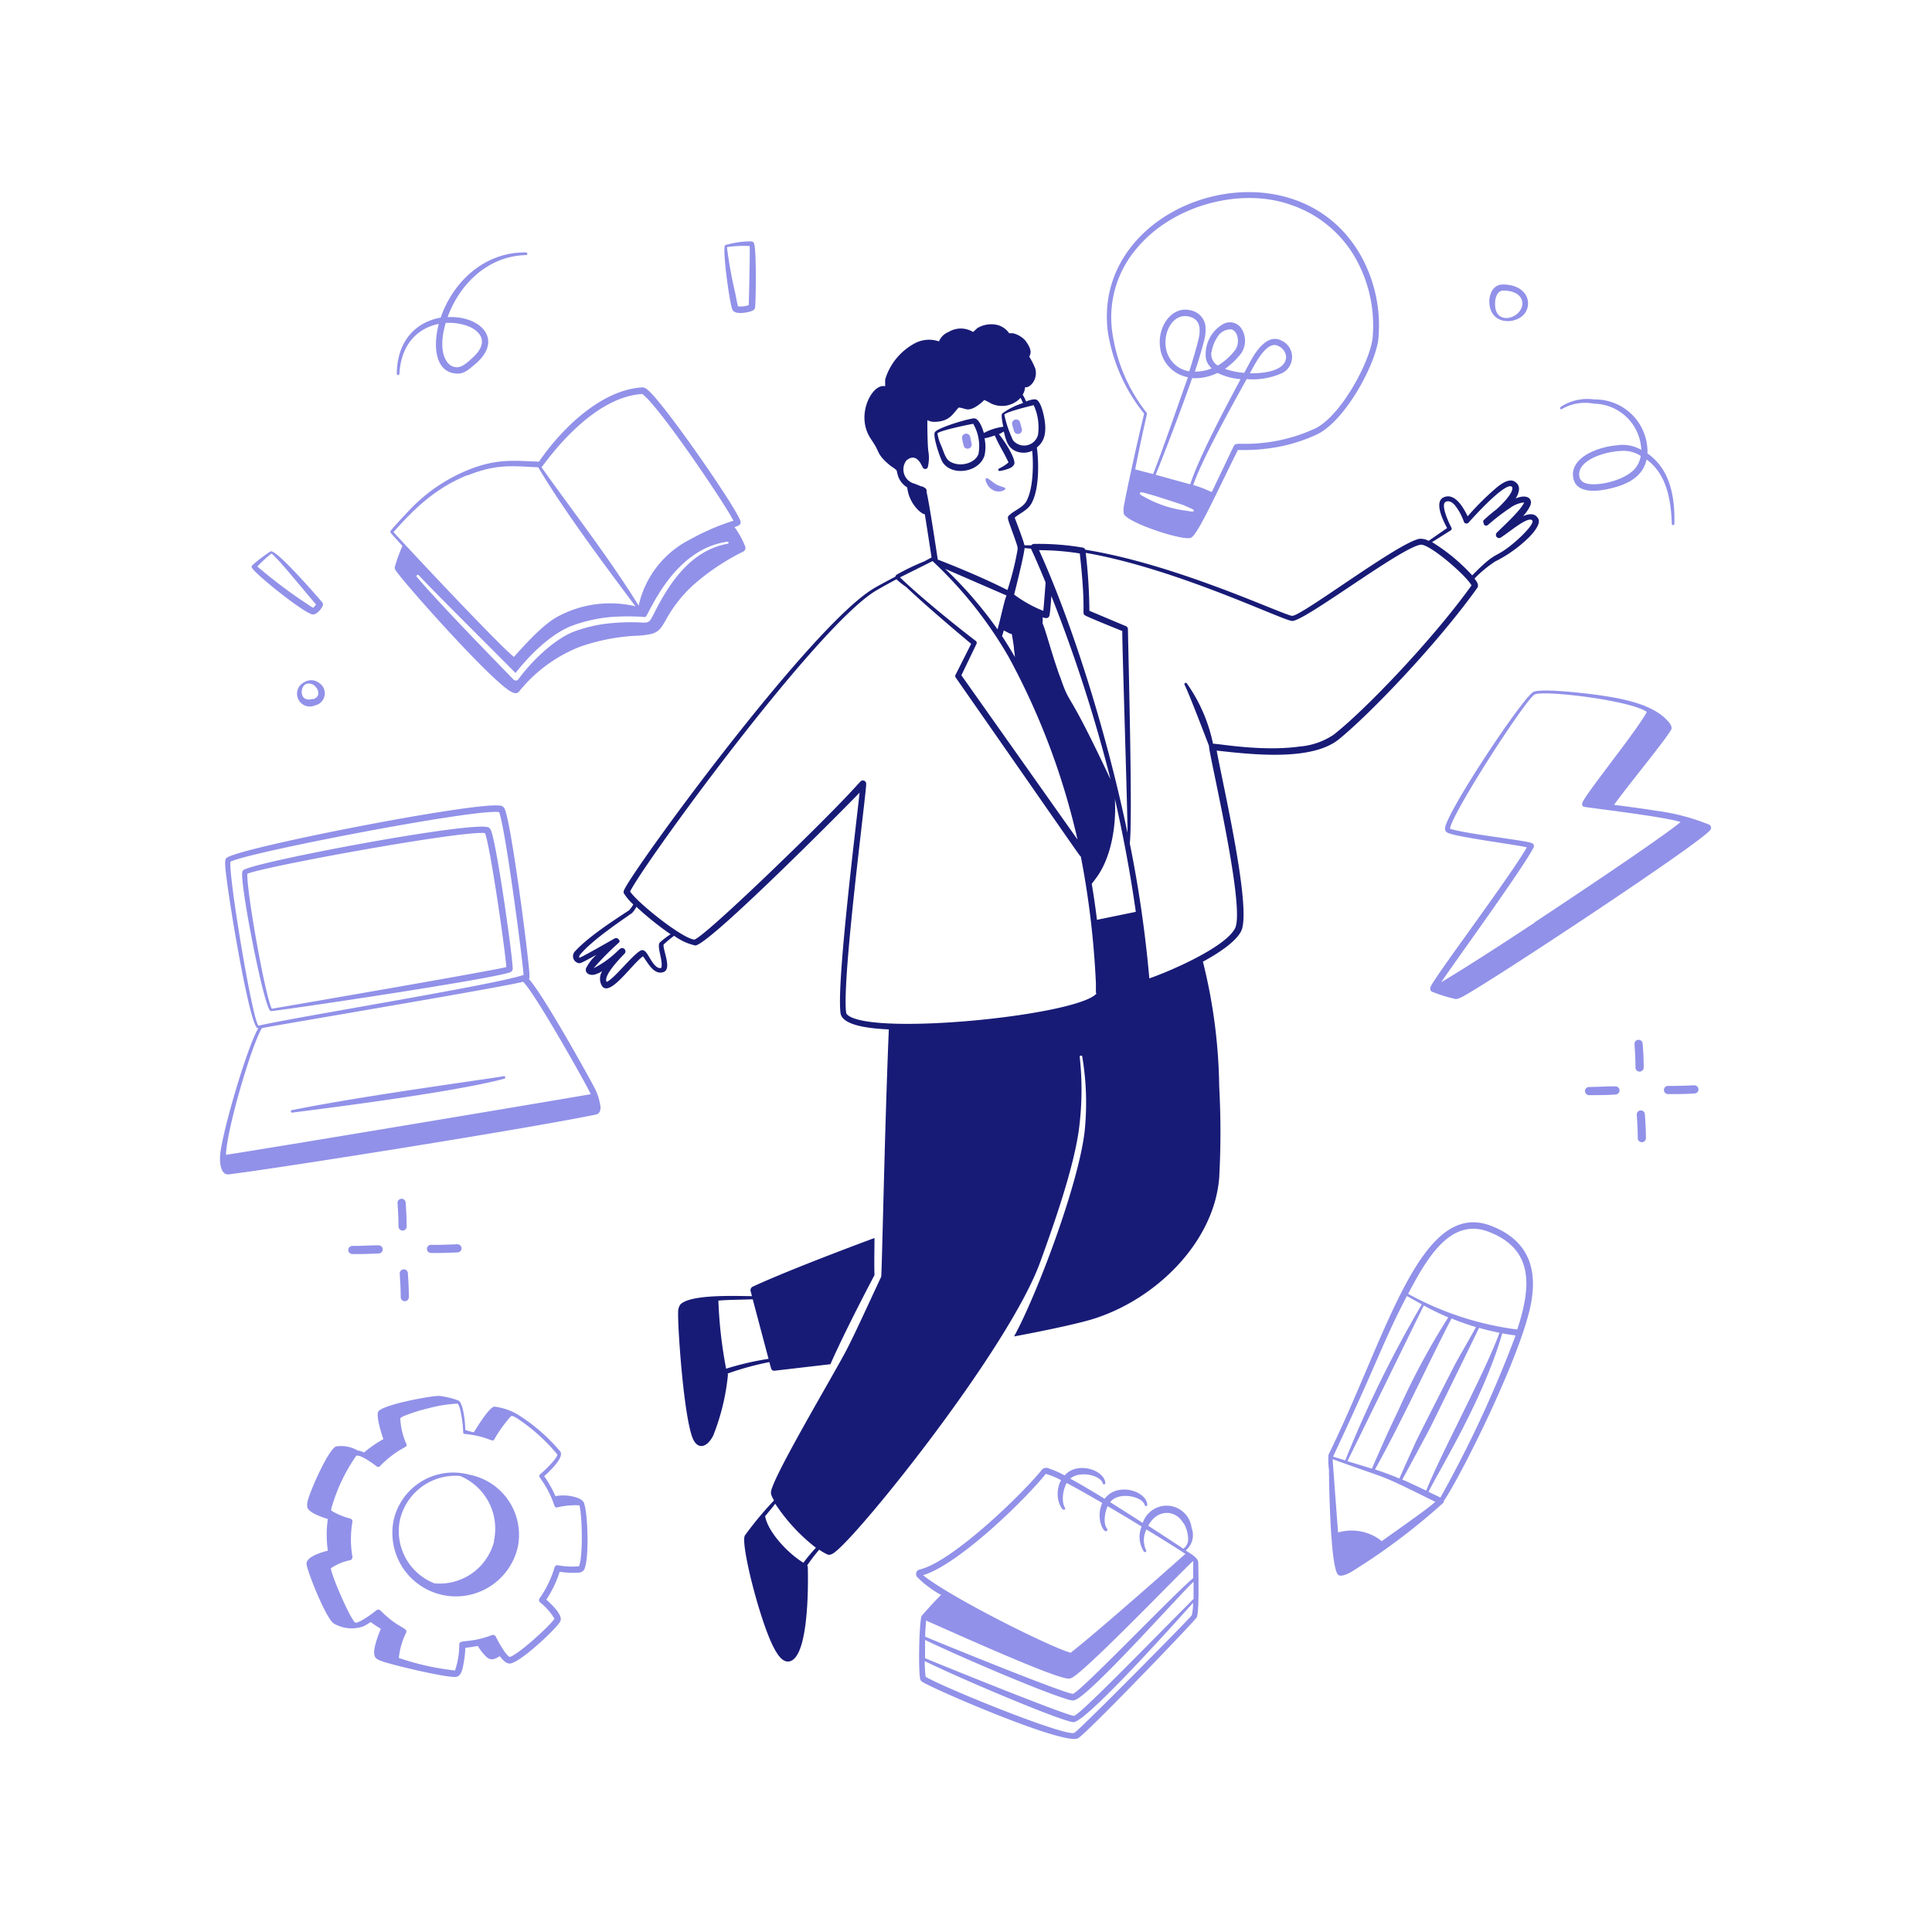
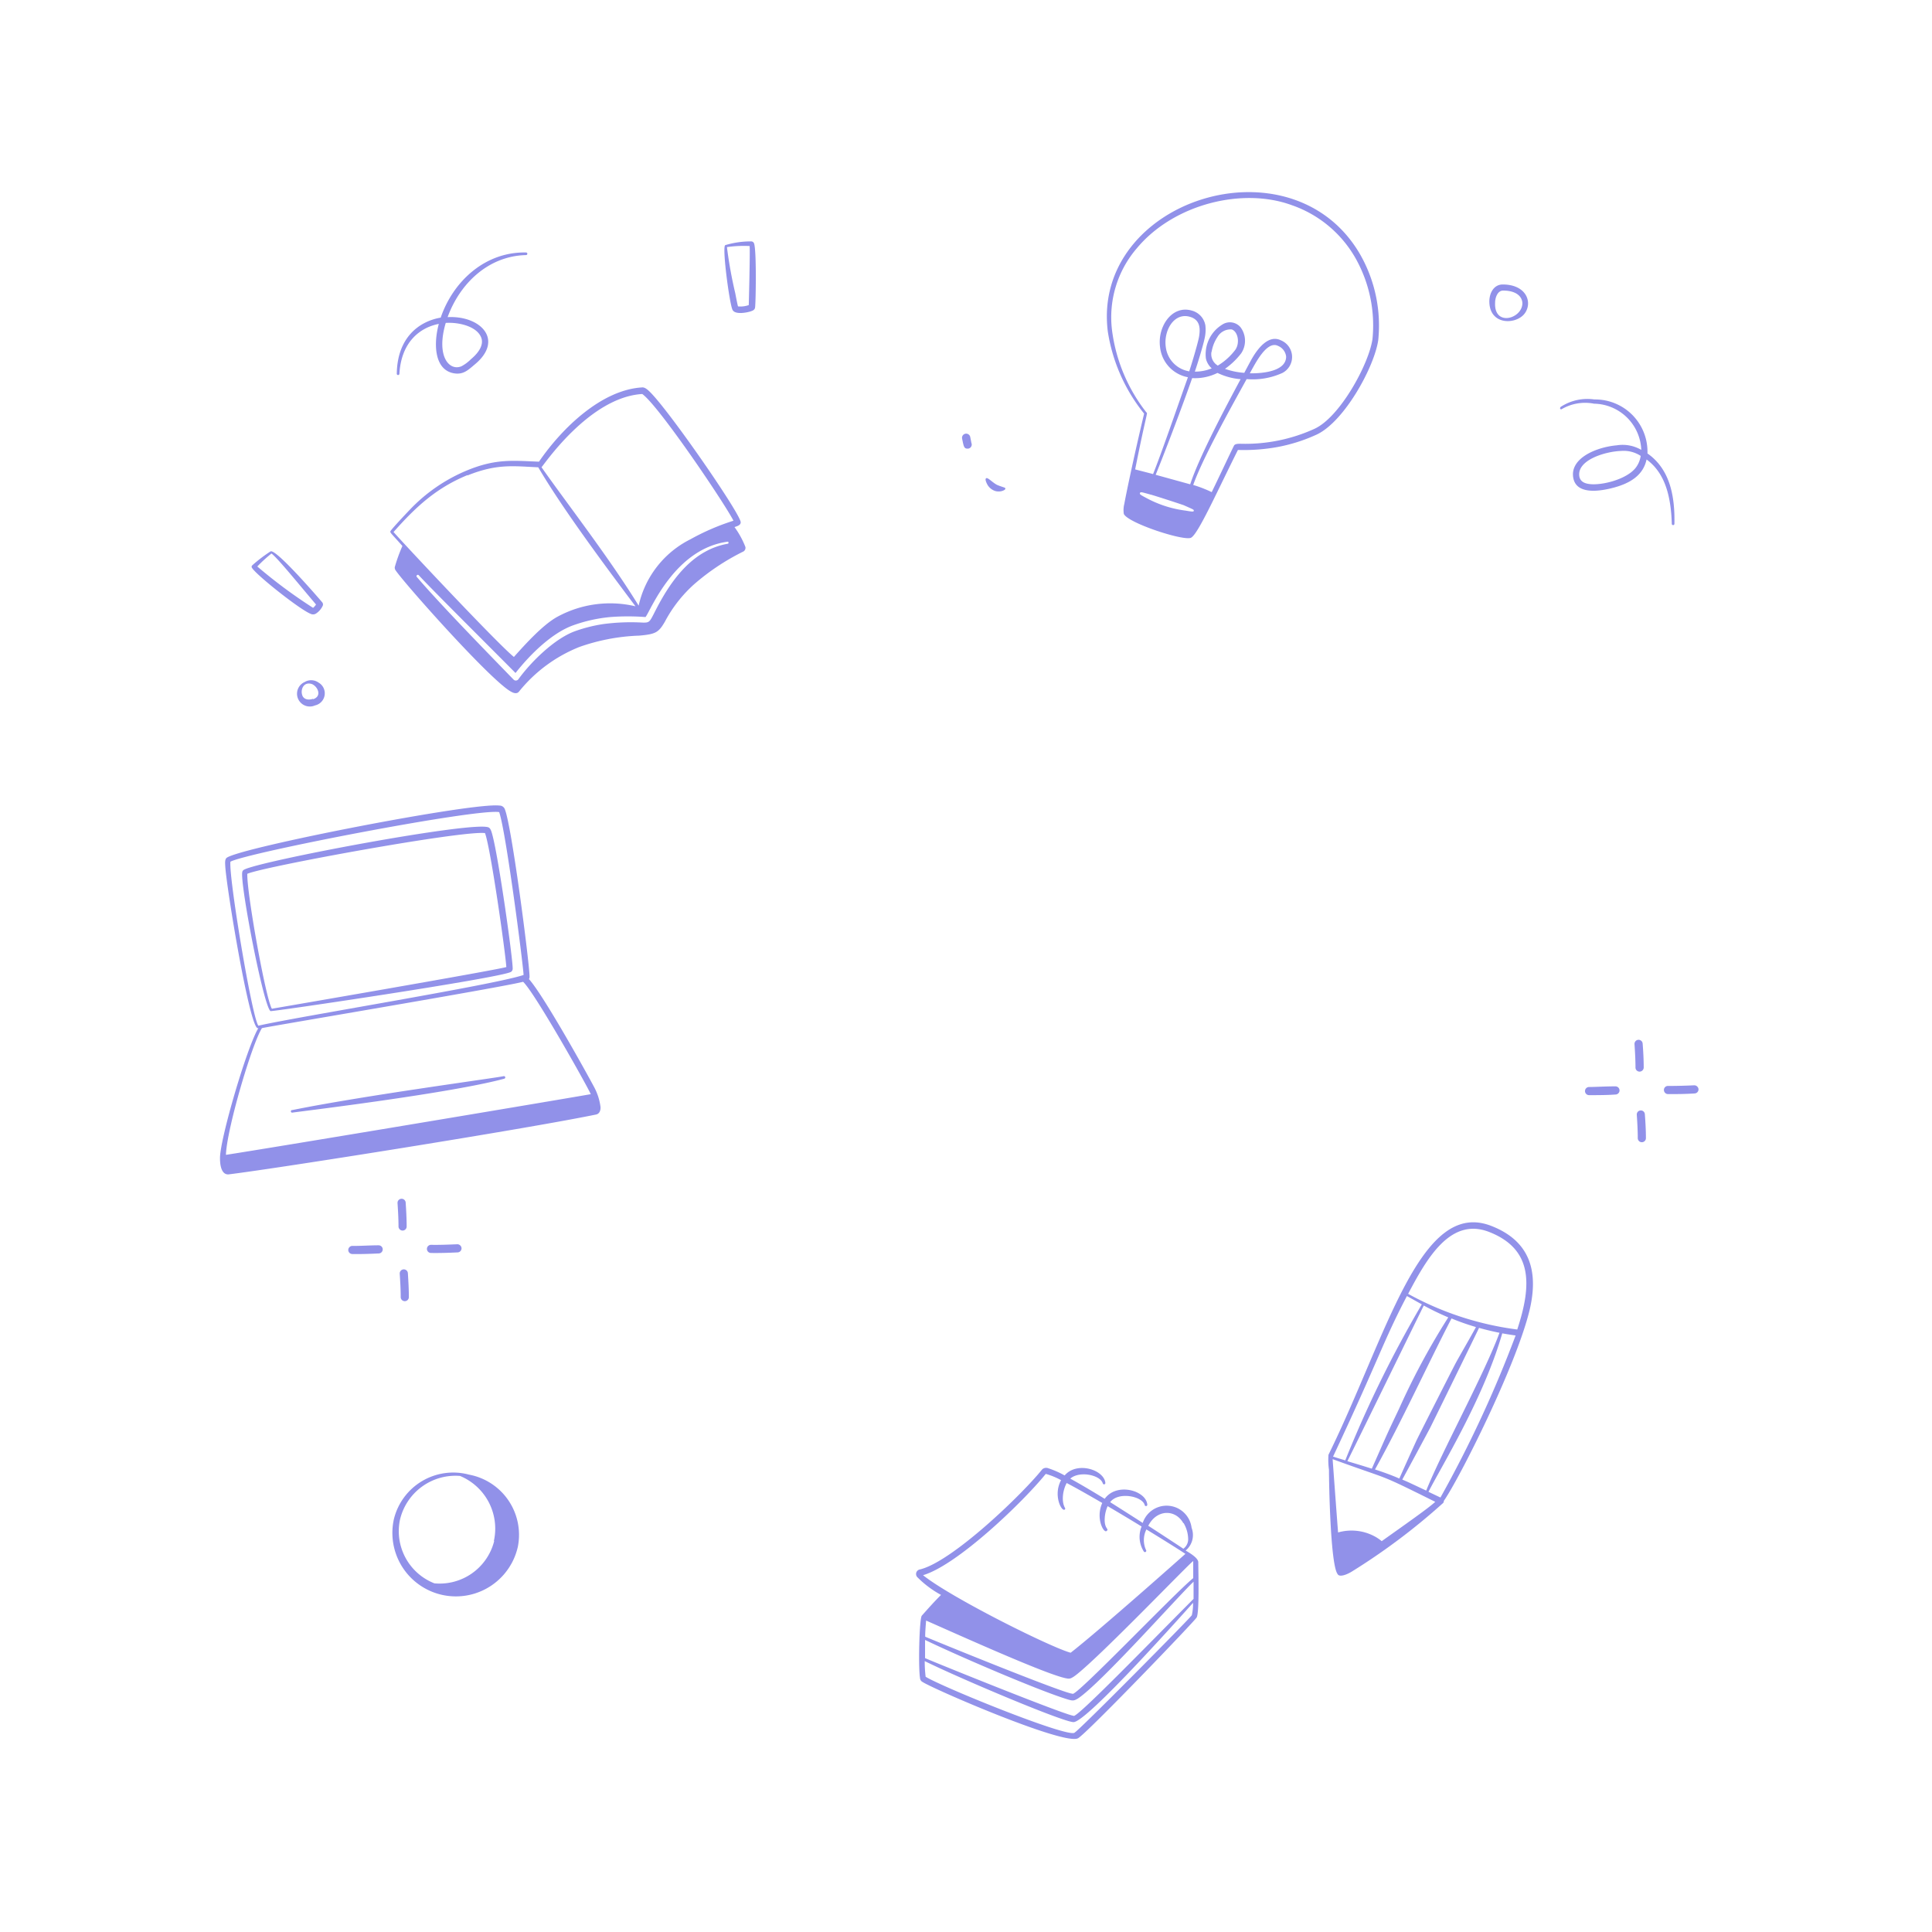
<svg xmlns="http://www.w3.org/2000/svg" xmlns:ns1="http://sodipodi.sourceforge.net/DTD/sodipodi-0.dtd" xmlns:ns2="http://www.inkscape.org/namespaces/inkscape" viewBox="0 0 250 250" id="svg20" ns1:docname="Image pro menu site2.svg" ns2:version="1.1.1 (3bf5ae0d25, 2021-09-20)">
  <defs id="defs24" />
  <g transform="matrix(0.625,0,0,0.625,0,0)" id="g18">
    <g transform="matrix(2,0,0,2,0,0)" id="g16">
      <g fill="#100259" id="g14">
        <g id="g835" transform="matrix(0.843,0,0,0.843,15.677,15.649)">
-           <path d="m 70.77,150.1 a 36.33,36.33 0 0 1 5.11,-1.4 l 0.21,0.77 a 0.39,0.39 0 0 0 0.42,0.29 l 6.87,-0.8 c 1.89,-4.31 5.36,-10.84 5.41,-10.94 -0.05,-1.63 0,-3 0,-4.56 -3.93,1.46 -11.2,4.23 -15,6 a 0.49,0.49 0 0 0 -0.21,0.53 c 0,0 0.07,0.25 0.16,0.61 -1.86,0 -7.43,-0.27 -8.77,1 a 1.56,1.56 0 0 0 -0.29,1 c -0.08,1.38 0.61,12.1 1.71,15.25 0.57,1.65 1.77,1.47 2.59,-0.11 a 27.29,27.29 0 0 0 1.81,-7.43 c 0,-0.13 -0.03,-0.12 -0.02,-0.21 z m -1.15,-8.95 c 1.22,-0.1 1.6,-0.08 4.22,-0.16 0.47,1.78 1.44,5.44 1.94,7.31 a 35.92,35.92 0 0 0 -5.21,1.21 54.65,54.65 0 0 1 -0.95,-8.36 z m 46.44,-37.7 z" id="path2" style="fill:#181b76;fill-opacity:1" />
-           <path d="m 162.81,53.63 c 0.25,-0.35 -0.07,-0.8 -0.34,-1.15 a 15.07,15.07 0 0 1 2.53,-2.09 16.27,16.27 0 0 0 4.19,-3 c 0.51,-0.53 1.47,-1.62 1.11,-2.26 -0.36,-0.64 -1,-0.68 -1.87,-0.31 a 4.87,4.87 0 0 0 0.91,-1.35 c 0.28,-0.78 -0.38,-1.41 -1.81,-0.83 0.52,-0.83 0.64,-1.7 -0.24,-2.12 -0.71,-0.34 -1.75,0.47 -2.35,1 a 34.1,34.1 0 0 0 -3.31,3.32 C 161,43.52 160,42 158.75,42.48 c -1.25,0.48 -0.28,2.63 0.36,3.8 l -2.27,1.57 a 2.11,2.11 0 0 0 -1.12,-0.25 c -2.58,0.44 -14.43,9.46 -15.63,9.46 -0.92,0 -14.06,-6.3 -25.42,-8.12 a 0.38,0.38 0 0 0 -0.31,-0.26 32,32 0 0 0 -6,-0.45 0.42,0.42 0 0 0 -0.31,0.17 h -0.84 c -0.2,-0.81 -0.94,-2.68 -1.2,-3.4 0.68,-0.59 1.62,-0.89 2.11,-1.84 0.9,-1.76 0.86,-4.82 0.61,-6.78 1.13,-0.86 1.16,-2.24 0.9,-3.65 -0.1,-0.57 -0.41,-1.86 -0.89,-2.18 -0.27,-0.18 -0.84,0 -1.33,0.18 -0.49,-1.14 -0.49,-0.62 -0.29,-1.08 a 1.94,1.94 0 0 0 0.16,-0.67 c 0.53,0.16 1.63,-0.9 1.25,-2.3 a 8.88,8.88 0 0 0 -0.73,-1.44 c 0.14,-0.34 0.44,-0.75 -0.5,-2 a 3,3 0 0 0 -1.51,-0.88 h -0.46 a 2.55,2.55 0 0 0 -1.38,-1 3.33,3.33 0 0 0 -2.5,0.35 c -0.2,0.15 -0.36,0.35 -0.56,0.49 a 2.89,2.89 0 0 0 -3,0 2.11,2.11 0 0 0 -1.18,1.16 3.73,3.73 0 0 0 -3,0.25 7.52,7.52 0 0 0 -3.6,4.39 7.46,7.46 0 0 0 0,0.85 H 90 c -1.5,-0.22 -3.41,3.34 -1.88,6.11 0.18,0.33 0.41,0.64 0.63,1 0.64,1 0.39,1.3 1.82,2.52 0.42,0.36 0.49,0.33 0.75,0.55 0.26,0.22 0.16,0.11 0.31,0.67 a 2.57,2.57 0 0 0 1.18,1.59 4.6,4.6 0 0 0 1.19,2.62 3.09,3.09 0 0 0 0.73,0.6 0.55,0.55 0 0 0 0.24,0.07 c 0.3,1.86 0.67,4.28 0.83,5.31 l -0.89,0.48 A 28.67,28.67 0 0 0 91.52,52 0.42,0.42 0 0 0 91.35,52.25 c -1.06,0.56 -2.06,1.09 -2.63,1.43 C 80.78,58.39 58.23,89.44 58,90.86 a 0.42,0.42 0 0 0 0,0.25 6.52,6.52 0 0 0 1.17,1.39 3.88,3.88 0 0 1 -0.5,0.71 c -2,1.31 -5,3.26 -6.61,5 a 0.87,0.87 0 0 0 0.29,1.47 c 0.3,0.1 0.35,0.07 2.3,-1 a 5.44,5.44 0 0 0 -1.29,1.68 c -0.13,0.55 0.37,0.87 1,0.77 a 3.47,3.47 0 0 0 1,-0.44 1.72,1.72 0 0 0 0,1.87 c 1,1.26 3.62,-2.71 5,-3.69 0.56,0.71 1.32,2.37 2.53,1.93 1.05,-0.39 -0.1,-2.7 0,-3.37 a 11.77,11.77 0 0 1 1.3,-1.08 6.92,6.92 0 0 0 2.59,1.19 c 1.65,0 18.87,-17.38 20.18,-18.77 -0.47,4.42 -2.84,23.39 -2.34,27.08 0.23,1.67 4.24,1.91 5.93,2 -0.51,12 -0.85,30.18 -0.94,30.37 -2.65,5.71 -3.37,7.27 -4.26,9 -1.62,3.1 -8.44,14.54 -9.21,17.14 -0.11,0.41 -0.12,0.57 0.31,1.33 A 41.69,41.69 0 0 0 72.87,170 c -0.55,1 1.81,10.32 3.48,13.62 0.38,0.74 1,1.88 1.83,1.85 2.5,-0.09 2.49,-9.07 2.42,-11.58 a 0.32,0.32 0 0 0 -0.08,-0.21 19.89,19.89 0 0 1 1.48,-1.94 7.49,7.49 0 0 0 1,0.58 c 0.34,0.15 0.72,-0.11 1,-0.34 3.33,-2.62 21.29,-25 25.14,-35.56 1.75,-4.82 4.08,-11.48 4.74,-16.2 a 36.93,36.93 0 0 0 0.11,-9 0.16,0.16 0 0 1 0.32,0 34.36,34.36 0 0 1 0.29,9.11 c -0.74,6.55 -5.91,20.2 -8.67,25.22 2.38,-0.44 7.22,-1.4 9.56,-2.1 7.8,-2.37 15,-9.44 15.63,-17.38 a 103.18,103.18 0 0 0 0,-11.23 66.23,66.23 0 0 0 -2,-15.31 c 2.12,-1.15 4.06,-2.5 4.69,-3.74 1.35,-2.65 -2.22,-17.9 -3,-22.18 4.27,0.47 11.54,1.32 14.93,-1.33 3.88,-3.12 12.26,-11.9 17.07,-18.65 z M 80.06,173.34 c -1.8,-1.09 -4.32,-3.68 -4.7,-5.71 0.41,-0.52 0.84,-1 1.24,-1.54 a 22.3,22.3 0 0 0 5,5.41 20.26,20.26 0 0 0 -1.54,1.84 z m 79.5,-126.78 a 0.24,0.24 0 0 0 0.08,-0.32 c -0.35,-0.65 -1.4,-2.94 -0.67,-3.2 0.42,-0.16 0.79,0.1 1.1,0.45 a 6.79,6.79 0 0 1 1.09,2 0.34,0.34 0 0 0 0.59,0.11 c 1,-1.11 3.34,-3.64 4.66,-4.32 1,-0.52 1.24,0.44 -1.21,2.68 a 21,21 0 0 0 -1.62,1.37 0.23,0.23 0 0 0 0,0.27 c 0,0.26 0.21,0.55 0.57,0.28 a 26.3,26.3 0 0 1 2.75,-2.11 3.6,3.6 0 0 1 1.66,-0.64 c -0.3,0.92 -3.09,3.42 -3.33,3.7 a 0.39,0.39 0 0 0 0.51,0.59 c 1.11,-0.72 3.05,-2.4 3.72,-2.15 0.67,0.25 -1.32,2.11 -1.82,2.55 -2.87,2.49 -2.13,0.89 -5.45,4.27 a 23,23 0 0 0 -4.93,-4.08 z m -43.45,47.83 c -0.17,-1.38 -0.38,-2.87 -0.64,-4.42 l 0.43,-0.57 c 2,-2.57 2.6,-6.66 2.41,-9.87 1.07,4.69 1.92,9.3 2.57,13.88 z M 101.24,60.15 c -2.63,-2 -6.86,-5.45 -9.32,-7.81 l 4,-2 a 50.86,50.86 0 0 1 9.33,11.74 87.39,87.39 0 0 1 8.47,22.45 L 99.46,64.36 101.32,60.5 a 0.31,0.31 0 0 0 -0.08,-0.35 z M 108,48.81 c 0.06,0.11 0.75,1.58 1.8,4.15 0,0.11 -0.19,2.61 -0.28,3.49 a 15.57,15.57 0 0 1 -3.58,-2 c 0.22,-0.87 1.21,-4.82 1.28,-5.71 z m -3.55,10.74 c 0.07,-0.18 0.14,-0.42 0.22,-0.7 l 0.67,0.35 c 0.38,0.25 0.23,-0.51 0.57,1.69 0,0.37 0.1,0.78 0.12,1.23 -0.46,-0.83 -1.03,-1.72 -1.57,-2.57 z m -0.56,-0.84 a 49.55,49.55 0 0 0 -6.42,-7.42 l 7.53,3.27 c -0.29,0.69 -0.71,2.8 -1.1,4.15 z m 7.69,5.86 c -1,-2.73 -1.77,-5.78 -2.15,-6.58 a 4.16,4.16 0 0 0 0,-0.75 1.68,1.68 0 0 0 0.45,0.1 0.4,0.4 0 0 0 0.4,-0.34 c 0.08,-0.33 0.21,-2 0.23,-2.37 a 182.27,182.27 0 0 1 7.27,22.53 C 112.13,65.14 113,68.62 111.59,64.57 Z m 8.27,19.09 C 117.57,72.73 113.56,59.1 109,49 a 31.67,31.67 0 0 1 5,0.4 c 0.85,7.6 0.14,7.34 0.71,7.64 0.57,0.3 4,1.68 4.51,1.89 -0.05,0.77 0.67,22.79 0.64,24.73 z M 108.34,31.19 a 6.54,6.54 0 0 1 0.53,3.64 1.76,1.76 0 0 1 -3.07,0.67 14.4,14.4 0 0 1 -1.07,-3.15 C 105,32 107.88,31.3 108.34,31.19 Z m -13.76,10 A 11.38,11.38 0 0 0 93.46,40.75 1.81,1.81 0 0 1 92.7,37.99 c 0.63,-0.53 1.2,-0.5 1.72,0.29 0.33,0.61 0.32,0.66 0.47,0.72 a 0.33,0.33 0 0 0 0.45,-0.21 4.91,4.91 0 0 0 0.07,-1.91 c -0.12,-0.69 -0.14,-3.75 -0.12,-3.85 a 1.84,1.84 0 0 0 0.95,0.21 c 1.81,-0.07 2.17,-1 2.89,-1.76 0.83,0.08 1,0.48 1.94,0 a 5.54,5.54 0 0 0 1.2,-0.92 5.83,5.83 0 0 1 0.83,0.42 3.11,3.11 0 0 0 3.63,-0.69 c 0.11,0.21 0.21,0.42 0.3,0.64 a 8.68,8.68 0 0 0 -2.56,1.29 c -0.17,0.21 0.08,1.35 0.14,1.62 a 6.77,6.77 0 0 0 -2.39,0.77 c -0.15,-0.52 -0.48,-1.49 -1,-1.76 a 0.82,0.82 0 0 0 -0.48,0 c -0.9,0.14 -4.13,1.11 -4.52,1.64 -0.34,0.37 0.63,3.23 0.93,3.7 1.15,1.78 4.52,1.26 5.15,-0.82 a 4.86,4.86 0 0 0 0,-2.12 c 0.29,0 1.16,-0.31 1.26,-0.34 0.69,1.55 0.89,1.64 1.69,3.31 -0.11,0.09 -0.29,0.24 -0.44,0.34 -0.71,0.47 -0.86,0.39 -0.82,0.59 a 0.17,0.17 0 0 0 0.19,0.12 4.89,4.89 0 0 0 1.22,-0.34 1,1 0 0 0 0.54,-0.48 c 0.28,-0.63 -1.27,-3 -1.88,-3.71 0.12,0 0.4,-0.2 0.61,-0.31 0.28,1.12 0.47,2 1.55,2.44 a 2.48,2.48 0 0 0 1.94,-0.08 c 0.16,1.76 0.13,4.62 -0.71,6.18 -0.43,0.81 -1.49,1.12 -2.17,1.79 -0.2,0.19 -0.07,0.46 0,0.75 1.11,3.09 1.13,3.08 1.07,3.48 a 35.87,35.87 0 0 1 -1.23,4.9 c -0.25,-0.11 -3.06,-1.6 -8.56,-3.74 -0.17,-1.13 -1.08,-7.16 -1.37,-8.27 0.02,-0.39 -0.03,-0.48 -0.61,-0.74 z m 7,-4.08 c -0.32,1.09 -1.83,1.56 -2.91,1.26 -1.08,-0.3 -1.15,-0.85 -1.66,-2.15 a 5.65,5.65 0 0 1 -0.49,-1.57 c 0.33,-0.36 3.94,-1.1 4.39,-1.17 a 5.4,5.4 0 0 1 0.67,3.58 z M 62.45,97.15 c -0.38,0.37 0.13,1.58 0.21,2.63 0,0.09 0,0.48 -0.06,0.51 -0.55,0.18 -1.06,-0.65 -1.37,-1.15 -0.31,-0.5 -0.62,-1.18 -1.11,-1 -1,0.47 -3.32,3.55 -4.23,3.87 -0.46,-0.88 2.17,-3.39 2.26,-3.53 a 0.41,0.41 0 0 0 -0.38,-0.62 c -0.18,0 -0.3,0.16 -0.58,0.41 A 11.57,11.57 0 0 1 54.3,100.33 35.48,35.48 0 0 1 57.39,97.2 0.43,0.43 0 0 0 57.5,97 c 0,0 -0.21,-0.53 -0.62,-0.32 -0.58,0.32 -3.4,1.95 -4.29,2.37 -0.12,-0.08 -0.05,-0.2 0,-0.32 C 54,97 57.1,94.9 59,93.57 a 3.06,3.06 0 0 0 0.55,-0.78 36.82,36.82 0 0 0 4.2,3.37 11.6,11.6 0 0 0 -1.3,0.99 z m 23.27,9.09 c -0.22,-0.14 -0.38,-0.27 -0.41,-0.45 -0.55,-4.08 2.51,-27.2 2.46,-28.11 a 0.4,0.4 0 0 0 -0.41,-0.4 c -0.51,0 0.39,0 -12.35,12.2 -0.84,0.79 -7.26,6.93 -8.33,7.34 -1.47,-0.11 -7,-4.52 -7.9,-5.91 1.74,-3.52 22.84,-32.48 30.14,-36.91 0.56,-0.34 1.52,-0.87 2.57,-1.43 a 8.85,8.85 0 0 0 1.17,0.93 c 2.32,2.2 5.55,4.94 8,7 l -1.91,3.79 a 0.33,0.33 0 0 0 0,0.33 c 15.51,22.25 15.28,22 15.38,22 a 107.8,107.8 0 0 1 1.85,15.58 c 0,1.41 0,1.29 0.06,1.19 0.06,-0.1 0,0.07 0,0.07 -2.42,2.64 -26.37,5.1 -30.32,2.78 z M 141,73.11 c -4.53,0.63 -9.65,-0.31 -10.64,-0.35 a 19.71,19.71 0 0 0 -3.22,-7.41 0.16,0.16 0 0 0 -0.27,0.17 c 0.58,1.18 2.52,6.27 3,7.51 -0.15,0.48 4.52,19.79 3.2,22.39 -1.18,2.35 -8.05,5.31 -10.53,6.16 A 149.92,149.92 0 0 0 120.14,85 c 0.34,-2.88 -0.1,-20 -0.23,-26.33 a 0.39,0.39 0 0 0 -0.24,-0.34 l -4.49,-1.89 a 65.25,65.25 0 0 0 -0.45,-7.11 c 11.21,1.94 24.27,8.35 25.36,8.36 1.58,0 13.32,-9 15.75,-9.36 1.08,-0.17 5.72,3.88 6.26,5 -4.74,6.62 -13.07,15.32 -16.93,18.33 A 8.76,8.76 0 0 1 141,73.11 Z" id="path4" style="fill:#181b76;fill-opacity:1" />
          <path d="m 100.55,35.11 a 0.509,0.509 0 1 0 -1,0.19 c 0.2,1 0.24,1.23 0.68,1.23 a 0.5,0.5 0 0 0 0.46,-0.7 c -0.03,-0.16 -0.12,-0.63 -0.14,-0.72 z m 3.06,6.62 c 0.65,0.19 1.27,-0.12 1.25,-0.28 -0.02,-0.16 0,-0.08 -0.88,-0.41 -0.59,-0.22 -1.24,-1 -1.47,-0.88 -0.23,0.12 0.12,0.76 0.2,0.88 a 1.73,1.73 0 0 0 0.9,0.69 z m 18.29,-9.5 c -1.31,5.49 -2.27,10.15 -2.43,11.08 a 3,3 0 0 0 -0.06,1.24 c 0.53,1.13 7.38,3.36 8.25,2.92 0.87,-0.44 3.13,-5.53 5.76,-10.78 a 23.1,23.1 0 0 0 4.81,-0.35 20.4,20.4 0 0 0 4.84,-1.53 c 3.38,-1.56 7.08,-8.24 7.58,-11.6 A 17.62,17.62 0 0 0 148.44,12.7 c -8.39,-14.55 -33,-6.72 -31,9.44 a 21.22,21.22 0 0 0 4.46,10.09 z m 6.1,11.91 c 0,0.16 -0.18,0.14 -1,0 a 13.73,13.73 0 0 1 -4.79,-1.53 c -0.7,-0.38 -0.89,-0.46 -0.82,-0.63 0.07,-0.17 0.22,-0.11 1.3,0.19 0.1,0 3.2,1 4.09,1.31 C 127.93,44 128,44 128,44.14 Z m -0.18,-16.27 a 6.23,6.23 0 0 0 3.09,-0.64 7.94,7.94 0 0 0 2.84,0.77 c -1.68,3.13 -5.09,9.51 -6.19,12.91 l -4.24,-1.17 c 1,-2.46 3.21,-8.22 4.48,-11.87 z m -0.35,-0.83 a 3.45,3.45 0 0 1 -2.91,-3 c -0.28,-2 1,-4.24 2.93,-3.71 1.21,0.33 1.36,1.29 1.15,2.5 -0.18,0.88 -0.83,3.09 -1.19,4.17 z m 2.72,-2.4 a 4.65,4.65 0 0 1 0.72,-1.83 1.86,1.86 0 0 1 1.74,-0.92 c 0.74,0.22 1.06,1.62 0.45,2.5 a 7.63,7.63 0 0 1 -2.15,1.94 1.63,1.63 0 0 1 -0.78,-1.69 z M 121,11.93 c 4.48,-5.39 12.91,-7.53 19,-5.31 a 14.42,14.42 0 0 1 7.83,6.47 16.81,16.81 0 0 1 2.11,10 c -0.46,3.11 -4,9.57 -7.11,11 a 20.49,20.49 0 0 1 -9.07,1.84 c -0.34,0 -0.7,0 -0.83,0.24 -0.59,1.2 -1.67,3.52 -2.73,5.7 a 15.23,15.23 0 0 0 -2.27,-0.88 c 1.16,-3.32 4.82,-9.84 6.56,-13 a 8.8,8.8 0 0 0 4.4,-0.76 2.21,2.21 0 0 0 -0.19,-4 c -1.55,-0.76 -2.94,1.06 -3.75,2.59 -0.22,0.4 -0.47,0.87 -0.75,1.4 a 8.78,8.78 0 0 1 -2.37,-0.49 9.13,9.13 0 0 0 2,-1.92 2.77,2.77 0 0 0 -0.1,-3.2 1.71,1.71 0 0 0 -2.24,-0.31 4.27,4.27 0 0 0 -2,4.18 2.3,2.3 0 0 0 0.71,1.19 5.26,5.26 0 0 1 -2.07,0.4 c 0.4,-1.18 1.05,-3.31 1.22,-4.18 a 4.59,4.59 0 0 0 0.07,-1.51 2.28,2.28 0 0 0 -1.69,-1.81 c -2.43,-0.69 -4.22,2 -3.87,4.51 a 4.21,4.21 0 0 0 3.42,3.68 C 126,31.36 124,37.17 123,39.65 l -2.2,-0.57 c 1.41,-7.08 1.58,-6.91 1.38,-7 a 20.59,20.59 0 0 1 -4.21,-10 13,13 0 0 1 3.03,-10.15 z m 13.88,15.35 c 0.7,-1.27 2.1,-4.05 3.46,-3.37 a 1.61,1.61 0 0 1 1,1.33 c -0.02,1.76 -2.76,2.07 -4.5,2.04 z m 38.28,4.41 a 5.71,5.71 0 0 1 4,-0.68 5.9,5.9 0 0 1 5.79,5.67 4.56,4.56 0 0 0 -3,-0.56 c -2.51,0.22 -5.79,1.58 -5.35,4 0.36,2 3,1.73 5,1.19 2,-0.54 3.59,-1.52 4,-3.45 2.43,1.77 3,4.87 3.1,7.9 a 0.16,0.16 0 0 0 0.32,0 c 0.07,-3.39 -0.54,-6.71 -3.31,-8.64 a 6.42,6.42 0 0 0 -6.51,-6.63 6,6 0 0 0 -4,0.82 c -0.37,0.18 -0.2,0.45 -0.04,0.38 z m 9.12,7.17 c -1.13,1.48 -4.33,2.25 -5.81,2 -0.55,-0.09 -1,-0.32 -1.12,-0.89 -0.36,-2 3.09,-3.09 5.15,-3.16 a 3.82,3.82 0 0 1 2.38,0.61 3.14,3.14 0 0 1 -0.6,1.44 z M 168.58,20 c 1.07,-1.32 0.35,-3.62 -2.64,-3.63 -1.16,0 -1.72,1.18 -1.64,2.31 0.18,2.69 3.21,2.61 4.28,1.32 z M 165,18.63 c 0,-0.66 0.31,-1.52 1,-1.51 1.61,0 2.35,0.75 2.35,1.58 -0.04,1.89 -3.48,2.87 -3.35,-0.07 z M 164.59,132 c -8.79,-3.51 -12.87,13.48 -20.05,28.08 a 8.67,8.67 0 0 0 0.06,1.84 c 0,1.53 0.17,11.66 1.06,12.81 0.24,0.46 1.25,0 1.72,-0.29 a 78.41,78.41 0 0 0 11.24,-8.44 0.33,0.33 0 0 0 0.08,-0.25 c 1.86,-2.65 8.83,-16.45 10.52,-23.37 1.18,-4.9 0.01,-8.55 -4.63,-10.38 z m 3.14,12.7 a 37.69,37.69 0 0 1 -13.41,-4.38 c 2.34,-4.43 5.23,-9.48 10,-7.58 5.31,2.11 5.2,6.48 3.41,11.93 z m -16.64,26 a 5.25,5.25 0 0 0 -1,-0.66 6,6 0 0 0 -4.37,-0.42 c -0.1,-1.19 -0.67,-8.93 -0.67,-9 7.49,2.74 5.18,1.55 12.6,5.24 -0.78,0.74 -3.71,2.79 -6.56,4.82 z m 5.16,-28.94 a 33.47,33.47 0 0 0 3,1.45 87.44,87.44 0 0 0 -6.06,11.26 c -1.68,3.51 -1.62,3.49 -3.33,7.32 -1,-0.32 -2,-0.62 -3,-0.92 1.08,-2.15 8.76,-17.87 9.39,-19.13 z m -6,20.13 c 3.25,-5.83 6.56,-13.08 9.4,-18.55 1,0.42 2,0.76 3,1.06 -0.53,1 -2.08,3.66 -2.49,4.43 -0.41,0.77 -4.52,8.87 -4.81,9.49 -0.46,1 -1.72,3.79 -2.11,4.68 -1.02,-0.45 -2,-0.79 -3.03,-1.13 z m 3.35,1.24 c 0.61,-1.11 3.12,-5.77 3.43,-6.37 0.47,-0.93 5.71,-11.64 6,-12.26 0.92,0.26 1.89,0.48 2.51,0.6 -1.83,5 -7.1,14.63 -9,19.38 -1.73,-0.81 -2.12,-1.01 -2.98,-1.37 z m 0.61,-22.52 1.79,1 a 142.68,142.68 0 0 0 -9.4,19.16 l -1.5,-0.46 c 5.81,-12.38 6.08,-14 9.07,-19.72 z m 4.12,24.74 -1.51,-0.72 c 1.63,-3.2 6.73,-11.41 9.06,-19.46 0.56,0.1 1.11,0.19 1.64,0.26 a 145,145 0 0 1 -9.23,19.9 z M 127,171.84 a 2.47,2.47 0 0 0 0.73,-2.79 3.09,3.09 0 0 0 -6,-0.6 c -1.28,-0.83 -2.67,-1.71 -4,-2.55 1,-1.33 3.94,-0.74 4.24,0.35 a 0.162,0.162 0 0 0 0.32,-0.05 c -0.15,-1.74 -3.77,-2.76 -5.23,-0.71 -1.29,-0.79 -2.89,-1.75 -4.23,-2.48 1.15,-1 3.72,-0.44 4,0.6 a 0.16,0.16 0 0 0 0.31,-0.06 c -0.13,-1.62 -3.48,-2.71 -5,-0.93 a 11.37,11.37 0 0 0 -2,-0.88 0.71,0.71 0 0 0 -0.76,0.14 c -2.53,3.15 -11.06,11.33 -15,12.28 a 0.57,0.57 0 0 0 -0.36,0.92 12.45,12.45 0 0 0 2.94,2.21 c -1,1 -1.78,1.9 -2.36,2.55 -0.3,0.32 -0.46,6.44 -0.2,7.79 a 0.57,0.57 0 0 0 0.24,0.32 c 1.26,0.86 17.49,7.88 19.15,6.94 1.11,-0.63 14.36,-14.42 14.57,-14.84 0.32,-0.66 0.21,-5.06 0.19,-6.82 -0.08,-0.53 -1.07,-1.1 -1.55,-1.39 z m -32,13.21 v -2.23 c 4.15,2 13.65,6.08 17.25,7.22 0.92,0.3 1,0.26 1.48,0 2.75,-1.76 12.46,-12.7 14.24,-14.37 v 2.11 c -5.4,5.41 -14.57,14.89 -14.74,14.35 -0.99,-0.06 -17.37,-6.68 -18.23,-7.08 z m 31.75,-16.58 a 4,4 0 0 1 0.56,2 1.46,1.46 0 0 1 -0.59,1.15 c -0.84,-0.56 -2.43,-1.6 -4.31,-2.82 1.03,-2.03 3.32,-2.06 4.3,-0.33 z m -32,6.4 c 4.26,-1.26 12.35,-9.06 15.07,-12.44 a 8.68,8.68 0 0 1 1.88,0.77 c -1,1.86 0.07,3.9 0.45,3.61 0.21,-0.16 -0.17,-0.22 -0.23,-1.2 a 4.11,4.11 0 0 1 0.47,-2.06 c 1.38,0.72 3,1.66 4.37,2.45 -0.84,1.87 0.17,3.72 0.52,3.45 0.35,-0.27 -0.16,-0.21 -0.22,-1.19 a 4.21,4.21 0 0 1 0.36,-1.87 c 1.41,0.83 2.85,1.69 4.17,2.5 a 3.36,3.36 0 0 0 0.28,3.08 0.164,0.164 0 0 0 0.26,-0.2 2.93,2.93 0 0 1 0.05,-2.52 c 2.33,1.42 4.21,2.61 4.79,3 -0.11,0.1 -10.54,9.38 -14.09,12.14 -2.33,-0.61 -14.56,-6.68 -18.13,-9.52 z m 0.38,5.57 c 4.53,2 14.82,6.64 17.19,7.09 0.41,0.08 0.57,0.11 1.35,-0.51 3.33,-2.67 14.16,-14 14.26,-13.88 a 0.28,0.28 0 0 1 0,0.09 v 2 c -2.23,1.79 -14.63,14.81 -14.83,14.19 -1,0 -17.25,-6.63 -18.08,-7 -0.02,-0.42 0.07,-1.54 0.11,-1.98 z m 18.21,13.78 c -1,0.57 -16.23,-5.62 -18.27,-6.88 a 15.41,15.41 0 0 1 -0.11,-1.92 c 4.38,2.16 17.12,7.54 18.29,7.49 1.71,-0.09 13.8,-13.7 14.66,-14.65 a 6.5,6.5 0 0 1 -0.15,1.52 c -0.17,0.33 -13.76,14.07 -14.42,14.44 z M 30.49,137.85 c 0.07,1.07 0.12,2 0.12,2.87 a 0.5,0.5 0 0 0 0.5,0.5 0.5,0.5 0 0 0 0.5,-0.5 c 0,-0.93 -0.05,-1.85 -0.12,-2.94 a 0.501,0.501 0 0 0 -1,0.07 z M 182.86,117.8 a 0.49,0.49 0 0 0 -0.46,0.53 c 0.06,0.92 0.12,1.91 0.12,2.87 a 0.5,0.5 0 0 0 0.5,0.5 0.5,0.5 0 0 0 0.5,-0.5 c 0,-1 -0.06,-2 -0.13,-2.94 a 0.49,0.49 0 0 0 -0.53,-0.46 z M 27.9,135.36 a 0.5,0.5 0 0 0 0,-1 c -1.21,0 -2.22,0.09 -3.22,0.07 a 0.51,0.51 0 0 0 -0.51,0.5 0.5,0.5 0 0 0 0.5,0.5 c 1.03,0.02 2.16,-0.02 3.23,-0.07 z m 151.86,-20.52 c -1.2,0 -2.21,0.07 -3.22,0.08 a 0.5,0.5 0 0 0 0,1 c 1.08,0 2.2,0 3.28,-0.08 a 0.501,0.501 0 0 0 -0.06,-1 z M 30.22,129.18 c 0.06,0.92 0.12,1.91 0.12,2.87 a 0.51,0.51 0 0 0 0.5,0.5 0.5,0.5 0 0 0 0.5,-0.5 c 0,-1 -0.06,-2 -0.12,-2.94 a 0.501,0.501 0 0 0 -1,0.07 z m 153.03,-16.65 c 0,-1 -0.06,-2 -0.13,-2.94 a 0.501,0.501 0 1 0 -1,0.07 c 0.06,0.92 0.12,1.91 0.12,2.87 a 0.5,0.5 0 0 0 0.5,0.5 0.51,0.51 0 0 0 0.51,-0.5 z M 37.6,135.23 a 0.5,0.5 0 0 0 0.48,-0.52 0.52,0.52 0 0 0 -0.52,-0.48 c -1.21,0.05 -2.22,0.09 -3.23,0.07 a 0.5,0.5 0 0 0 0,1 c 1.07,0.02 2.19,-0.02 3.27,-0.07 z m 151.86,-20.52 c -1,0.05 -2.11,0.08 -3.22,0.08 a 0.49,0.49 0 0 0 -0.51,0.49 0.51,0.51 0 0 0 0.5,0.51 c 1.14,0 2.06,0 3.27,-0.08 a 0.5,0.5 0 0 0 0.48,-0.52 0.53,0.53 0 0 0 -0.52,-0.48 z M 14.62,105.6 c 0.13,0.1 28.33,-4.08 29.54,-4.82 a 0.49,0.49 0 0 0 0.2,-0.43 c 0,-1.29 -1.69,-13.4 -2.5,-16.42 -0.1,-0.37 -0.2,-0.74 -0.43,-0.87 -1.53,-0.92 -28.49,4.16 -30.1,5.2 a 0.36,0.36 0 0 0 -0.17,0.24 c -0.34,1.21 2.59,16.5 3.46,17.1 z M 11.77,88.74 c 1.92,-0.87 26.39,-5.35 29.19,-5 0.68,1.75 2.5,14.57 2.62,16.45 -1.39,0.41 -28.58,5.08 -28.68,5.1 -0.1,0.02 -0.11,0.14 -0.32,-0.49 C 13.7,102.16 11.72,91 11.77,88.74 Z" id="path6" style="fill:#9191e9;fill-opacity:1" />
          <path d="m 46.36,101.67 a 0.6,0.6 0 0 0 0.07,-0.33 c 0,-1.59 -2.28,-19.24 -3.09,-20.65 A 0.69,0.69 0 0 0 42.73,80.36 C 39.38,79.95 11.12,85.47 9.26,86.76 9,86.94 9.04,87.39 9.07,87.87 c 0.16,2.63 3,19.93 4,19.83 0.11,0 0.07,-0.08 -0.19,0.45 -1.56,3.21 -4.52,13.49 -4.46,15.56 0,0.87 0.2,2 1.06,1.94 6.17,-0.76 36.42,-5.56 45.12,-7.35 0.34,-0.07 0.56,-0.38 0.55,-0.89 a 7,7 0 0 0 -0.76,-2.43 c -1.22,-2.29 -6.28,-11.36 -8.03,-13.31 z m -33.23,5.72 c -0.78,-1 -3.65,-18.23 -3.43,-20.14 2.2,-1.14 30.08,-6.53 33,-6.09 0.8,2.2 2.87,18.09 3,20 -3.54,1.22 -28.05,5.18 -32.57,6.23 z m 0.44,0.3 c 0.84,-0.21 29.45,-5 32.07,-5.69 1.43,1.33 7.89,12.82 8.31,13.8 -5.74,1 -39.79,6.69 -44.8,7.45 0.07,-3.03 3.18,-13.62 4.42,-15.56 z" id="path8" style="fill:#9191e9;fill-opacity:1" />
          <path d="m 17.33,118.06 c 0.87,-0.13 19.33,-2.35 26,-4.16 a 0.16,0.16 0 0 0 -0.08,-0.31 c -1.31,0.27 -17.29,2.4 -25.94,4.16 a 0.16,0.16 0 1 0 0.02,0.31 z M 30.82,48.48 a 19.79,19.79 0 0 0 -0.94,2.6 0.57,0.57 0 0 0 0.11,0.4 C 31,53 41.35,64.67 44.05,66.31 c 0.37,0.23 0.81,0.39 1.08,0.06 a 18.14,18.14 0 0 1 7.43,-5.49 24.51,24.51 0 0 1 7.36,-1.39 c 2,-0.18 2.35,-0.38 3.12,-1.69 a 16.58,16.58 0 0 1 3.56,-4.58 28.13,28.13 0 0 1 6.09,-4.06 0.51,0.51 0 0 0 0.24,-0.58 10.81,10.81 0 0 0 -1.33,-2.42 c 0.36,-0.12 0.76,-0.23 0.76,-0.59 0,-1 -8.72,-13.62 -11.14,-16 -0.25,-0.25 -0.61,-0.58 -0.94,-0.56 -5,0.28 -9.87,5 -12.69,9.12 -3.23,-0.12 -5.32,-0.41 -9,1.14 a 20.5,20.5 0 0 0 -6.88,4.78 c -0.3,0.31 -2.34,2.47 -2.37,2.64 -0.03,0.17 0.03,0.17 1.48,1.79 z m 40,-0.28 c -4.17,0.71 -6.83,4.18 -8.79,7.95 -0.87,1.68 -0.79,1.76 -1.71,1.74 a 25.72,25.72 0 0 0 -4.82,0.18 18.38,18.38 0 0 0 -3.44,0.86 c -2.54,0.9 -5.45,3.78 -7,5.92 a 0.39,0.39 0 0 1 -0.58,0.05 c -3.25,-3.35 -9,-9.23 -11.89,-12.61 -0.14,-0.15 0.1,-0.37 0.24,-0.21 1.87,2 6.7,6.79 11.88,12 1.75,-2.23 4.45,-4.93 7.12,-5.87 a 18.61,18.61 0 0 1 4.51,-1 28.59,28.59 0 0 1 4.33,0 c 0.59,-0.68 3.51,-8.4 10.13,-9.26 a 0.16,0.16 0 0 1 0.01,0.25 z M 60.27,29.82 c 2,1.4 10.14,13.45 11.2,15.56 a 28.63,28.63 0 0 0 -5.3,2.29 12,12 0 0 0 -6.34,8.14 c -3.59,-5.84 -8.6,-12.27 -11.93,-17 0.2,-0.13 5.82,-8.6 12.37,-8.99 z m -21.46,10 c 3.65,-1.47 5.67,-1.13 8.69,-1 3,5.12 8.39,12.34 11.94,17.07 a 13.53,13.53 0 0 0 -9.67,1.33 c -1.77,1 -3.93,3.4 -5.26,4.89 -1.92,-1.54 -13,-13.34 -14.78,-15.34 2.74,-3.1 5.27,-5.43 9.08,-6.99 z m -18.3,25.43 a 1.56,1.56 0 0 0 -1.7,-0.06 1.571,1.571 0 1 0 1.28,2.87 1.52,1.52 0 0 0 0.42,-2.81 z m -0.66,2 c -0.7,0.22 -1.12,0 -1.29,-0.34 -0.32,-0.71 0.08,-1.8 1.12,-1.48 0.73,0.27 1.32,1.5 0.17,1.87 z M 71.36,19.49 c 0.29,0.59 1.64,0.37 2.23,0.18 0.31,-0.1 0.51,-0.21 0.54,-0.51 0.09,-0.75 0.19,-7.25 -0.15,-7.88 a 0.38,0.38 0 0 0 -0.37,-0.2 10.81,10.81 0 0 0 -3.15,0.46 c -0.41,0.25 0.54,7.29 0.9,7.95 z m -0.69,-7.71 a 14.64,14.64 0 0 1 2.79,-0.13 c 0.06,0.74 -0.1,7.15 -0.11,7.25 a 3,3 0 0 1 -1.32,0.16 C 71.96,18.83 71.84,18.21 71.69,17.43 A 53.63,53.63 0 0 1 70.67,11.78 Z M 19.54,56.81 a 0.68,0.68 0 0 0 0.62,0 2.28,2.28 0 0 0 0.88,-1 0.41,0.41 0 0 0 -0.06,-0.4 C 20.5,54.84 15.26,48.77 14.62,49.15 a 18.27,18.27 0 0 0 -2.23,1.7 0.27,0.27 0 0 0 -0.09,0.2 c -0.02,0.52 5.8,5.18 7.24,5.76 z m -4.8,-7.4 c 0.73,0.53 3.19,3.57 5.47,6.26 A 1.77,1.77 0 0 1 19.85,56.08 62.05,62.05 0 0 1 13,51 17,17 0 0 1 14.74,49.41 Z M 30.45,27.35 c 0.22,-3.88 2.48,-5.68 4.84,-6.14 -0.67,2.46 -0.56,5.66 1.87,6.07 1.16,0.19 1.73,-0.41 2.57,-1.11 3.59,-3 0.69,-6 -3.36,-5.79 1.51,-4.14 5,-7.51 9.63,-7.62 a 0.16,0.16 0 0 0 0,-0.32 c -5,-0.1 -8.93,3.5 -10.48,8 -2.67,0.46 -5.32,2.46 -5.39,6.85 a 0.163,0.163 0 1 0 0.32,0.06 z m 5.69,-6.26 c 1.49,-0.1 3.71,0.36 4.32,1.71 0.35,0.77 0,1.72 -1.24,2.76 a 4.9,4.9 0 0 1 -1.14,0.85 c -1.5,0.64 -3.16,-1.21 -1.94,-5.32 z M 39,162.52 A 7.5,7.5 0 0 0 29.77,168 7.797,7.797 0 0 0 45,171.35 7.52,7.52 0 0 0 39,162.52 Z m 3.09,8.15 a 6.91,6.91 0 0 1 -7.34,5.2 6.88,6.88 0 0 1 -4.24,-7.77 7,7 0 0 1 7.38,-5.42 7,7 0 0 1 4.16,7.99 z" id="path10" style="fill:#9191e9;fill-opacity:1" />
-           <path d="m 52.32,165.37 a 5.39,5.39 0 0 0 -2.71,-0.21 13.85,13.85 0 0 0 -1.38,-2.45 c 0.65,-0.59 2.43,-2.23 2,-3 a 22.08,22.08 0 0 0 -5.38,-4.65 7.36,7.36 0 0 0 -2.75,-0.89 c -0.64,0.09 -2.16,2.58 -2.5,3.14 -0.22,0 -1,-0.25 -1.06,-0.28 0,-0.72 -0.21,-3.32 -0.86,-3.62 a 10.27,10.27 0 0 0 -2.25,-0.55 c -0.71,-0.11 -7.1,1.06 -7.57,1.92 -0.31,0.58 0.41,2.77 0.62,3.38 a 13.22,13.22 0 0 0 -1.55,1 c -1,0.71 -0.73,0.68 -0.91,0.6 a 2.21,2.21 0 0 0 -0.69,-0.2 4,4 0 0 0 -2.65,-0.5 c -0.92,0.3 -3.09,5.24 -3.44,6.51 a 2,2 0 0 0 -0.09,1 c 0.24,0.66 1.84,1.19 2.51,1.4 a 13.63,13.63 0 0 0 0,3.88 c -0.88,0.24 -2.71,0.78 -2.61,1.68 0.1,0.9 2.44,6.84 3.41,7.31 a 4.37,4.37 0 0 0 3.52,0.33 8.21,8.21 0 0 0 0.94,-0.55 c 0.4,0.3 0.82,0.57 1.25,0.83 -0.31,0.77 -1,2.49 -0.78,3.27 0.11,0.41 0.44,0.54 0.9,0.71 1.27,0.46 8.11,2.1 9.15,1.92 0.39,-0.06 0.6,-0.47 0.72,-0.86 a 13.4,13.4 0 0 0 0.39,-2.71 15.23,15.23 0 0 0 1.53,-0.23 5.77,5.77 0 0 0 1.17,1.45 c 0.51,0.36 0.94,0.18 1.52,-0.19 0.28,0.36 0.7,0.86 1.15,0.91 1.13,0.13 5.8,-4.27 6.28,-5.17 0.4,-0.75 -1.06,-2.09 -1.71,-2.68 a 13.65,13.65 0 0 0 1.64,-3.42 11.56,11.56 0 0 0 2.18,0.12 c 0.33,0 0.71,-0.12 0.85,-0.43 0.61,-1.39 0.43,-6.66 0,-8 -0.06,-0.39 -0.51,-0.65 -0.84,-0.77 z m 0.24,0.92 c 0.34,1.3 0.45,6.21 -0.05,7.48 a 9,9 0 0 1 -2.59,-0.12 0.37,0.37 0 0 0 -0.42,0.27 12.83,12.83 0 0 1 -1.83,3.78 0.37,0.37 0 0 0 0.06,0.51 7.48,7.48 0 0 1 1.76,2 c -0.5,0.82 -4.41,4.4 -5.49,4.7 -0.16,0 -0.6,-0.6 -0.71,-0.76 a 15.85,15.85 0 0 1 -1,-1.73 0.39,0.39 0 0 0 -0.49,-0.19 c -2.9,1.09 -4,0.45 -4,1.17 a 9.85,9.85 0 0 1 -0.52,3.17 31.83,31.83 0 0 1 -6.9,-1.54 9,9 0 0 1 0.88,-3.07 c 0.3,-0.67 -0.9,-0.48 -3.14,-2.76 a 0.39,0.39 0 0 0 -0.53,0 c -1,0.82 -2.3,1.62 -2.56,1.49 -0.51,-0.25 -2.86,-5.58 -3,-6.66 a 6.19,6.19 0 0 1 2.37,-1 0.39,0.39 0 0 0 0.28,-0.43 12.55,12.55 0 0 1 0,-4.28 0.35,0.35 0 0 0 -0.26,-0.4 9.22,9.22 0 0 1 -2.16,-0.87 c -0.22,-0.16 -0.2,-0.15 -0.18,-0.32 a 21.45,21.45 0 0 1 3.07,-6.53 c 0.54,-0.15 2,0.92 2.5,1.3 a 0.28,0.28 0 0 0 0.39,0 13.18,13.18 0 0 1 1.48,-1.32 c 1.52,-1.15 1.93,-1 1.8,-1.4 a 8.43,8.43 0 0 1 -0.76,-3.19 1.77,1.77 0 0 1 0.52,-0.3 20.71,20.71 0 0 1 2.87,-0.9 16.65,16.65 0 0 1 3.63,-0.59 c 0.21,0.09 0.4,1 0.45,1.28 0.37,2 0.12,2.41 0.41,2.44 2.85,0.28 3.43,1.07 3.63,0.72 A 17.46,17.46 0 0 1 44,155.51 c 0.21,-0.21 0.2,-0.31 0.83,0.05 a 22.34,22.34 0 0 1 5,4.47 c 0.15,0.26 -1.15,1.64 -2.1,2.45 -0.33,0.29 0.14,0.42 1,2.06 0.86,1.64 0.66,2.1 1.12,2 a 9.55,9.55 0 0 1 2.71,-0.25 z M 191.35,82.73 A 26.26,26.26 0 0 0 184.81,81 c -1.64,-0.26 -3.57,-0.52 -5.2,-0.73 1.57,-2.22 6.22,-7.84 7,-9.21 0.22,-0.37 -0.2,-0.89 -0.51,-1.2 -1.74,-1.86 -5.1,-2.56 -7.68,-2.96 -1.48,-0.24 -7.66,-1 -8.71,-0.5 -1.26,0.6 -10.58,14.6 -10.86,16.73 0,0.36 0.12,0.5 0.47,0.63 1.47,0.54 8.1,1.38 9.58,1.73 -2,3.5 -10.89,15.33 -11.76,17 -0.21,0.42 -0.08,0.67 0.17,0.75 a 18.89,18.89 0 0 0 2.77,0.86 c 0.36,0.11 1.15,-0.38 2.3,-1.08 5.16,-3.1 27.3,-17.72 29,-19.61 a 0.45,0.45 0 0 0 -0.03,-0.68 z m -21.49,12 c -8.5,5.61 -11.37,7.25 -11.47,7.32 1.37,-2.09 9.88,-13.75 11.34,-16.54 a 0.4,0.4 0 0 0 -0.27,-0.56 c -1,-0.36 -8.28,-1.14 -10,-1.75 0.22,-1.86 9.3,-15.92 10.4,-16.48 1.1,-0.56 11.77,0.71 13.77,2.14 -1.05,2.05 -6.85,9.23 -7.79,10.9 -0.19,0.34 -0.25,0.67 0.12,0.76 0.37,0.09 9.77,1.19 11.82,1.86 -2.5,2.09 -15.12,10.47 -17.92,12.31 z M 105.71,33.59 c 0,0.09 0.06,0.2 0.21,0.78 a 0.51,0.51 0 0 0 0.62,0.34 0.5,0.5 0 0 0 0.34,-0.62 c -0.1,-0.39 -0.19,-0.72 -0.25,-0.88 a 0.5,0.5 0 0 0 -0.92,0.38 z" id="path12" style="fill:#9191e9;fill-opacity:1" />
        </g>
      </g>
    </g>
  </g>
</svg>